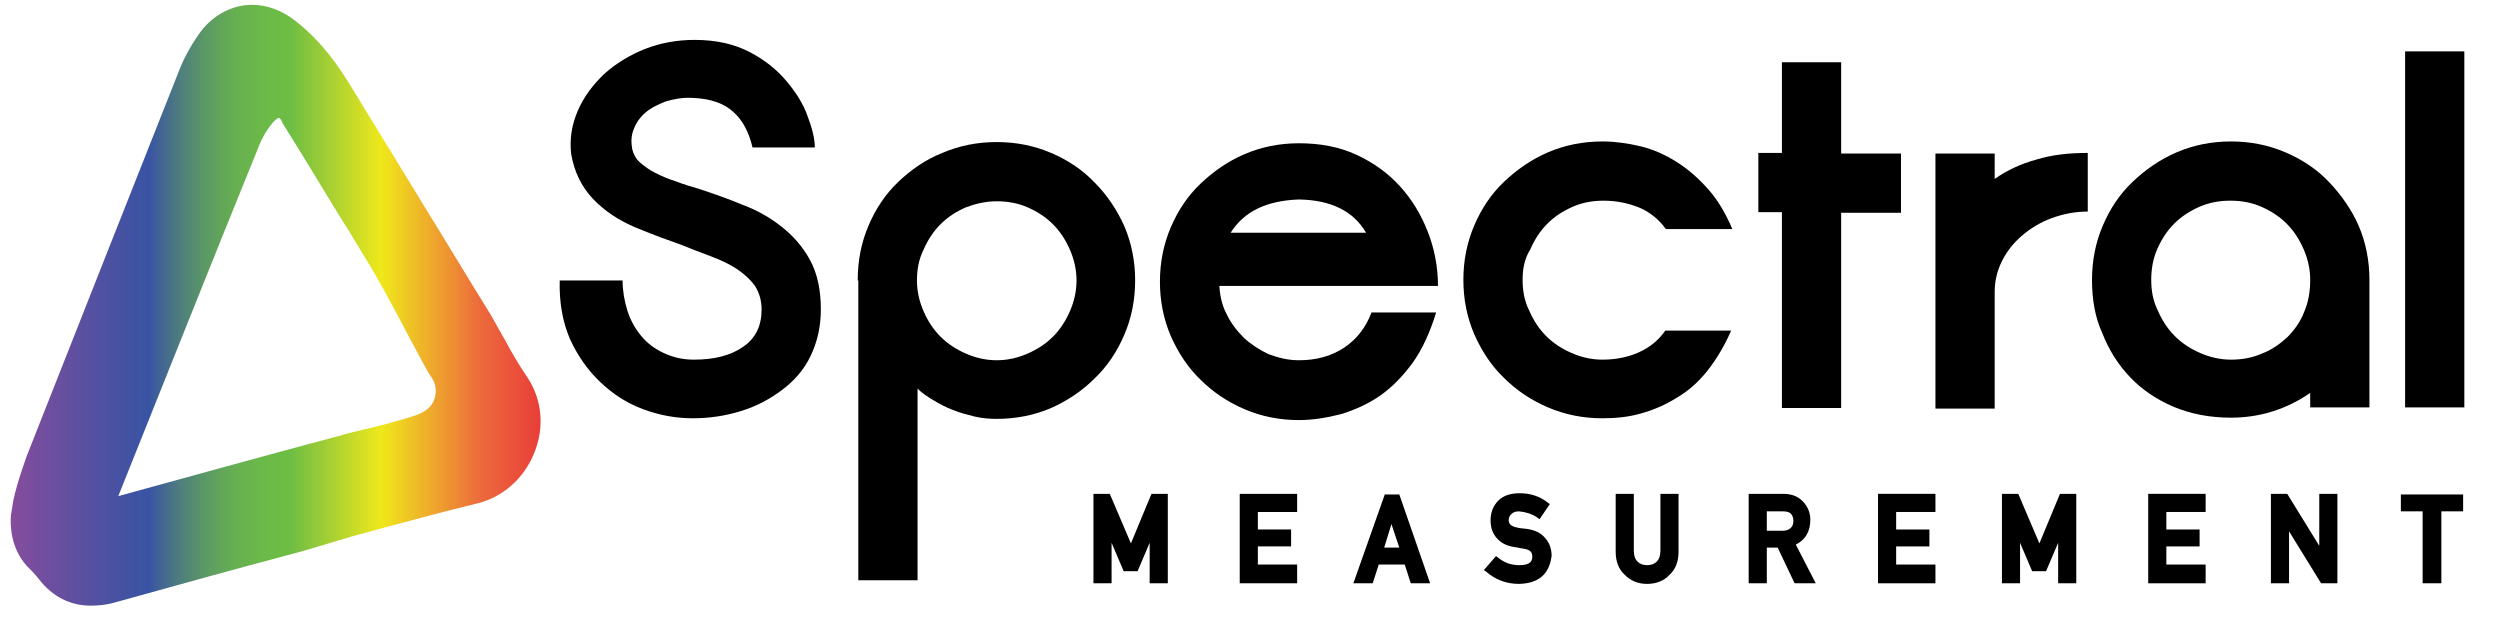
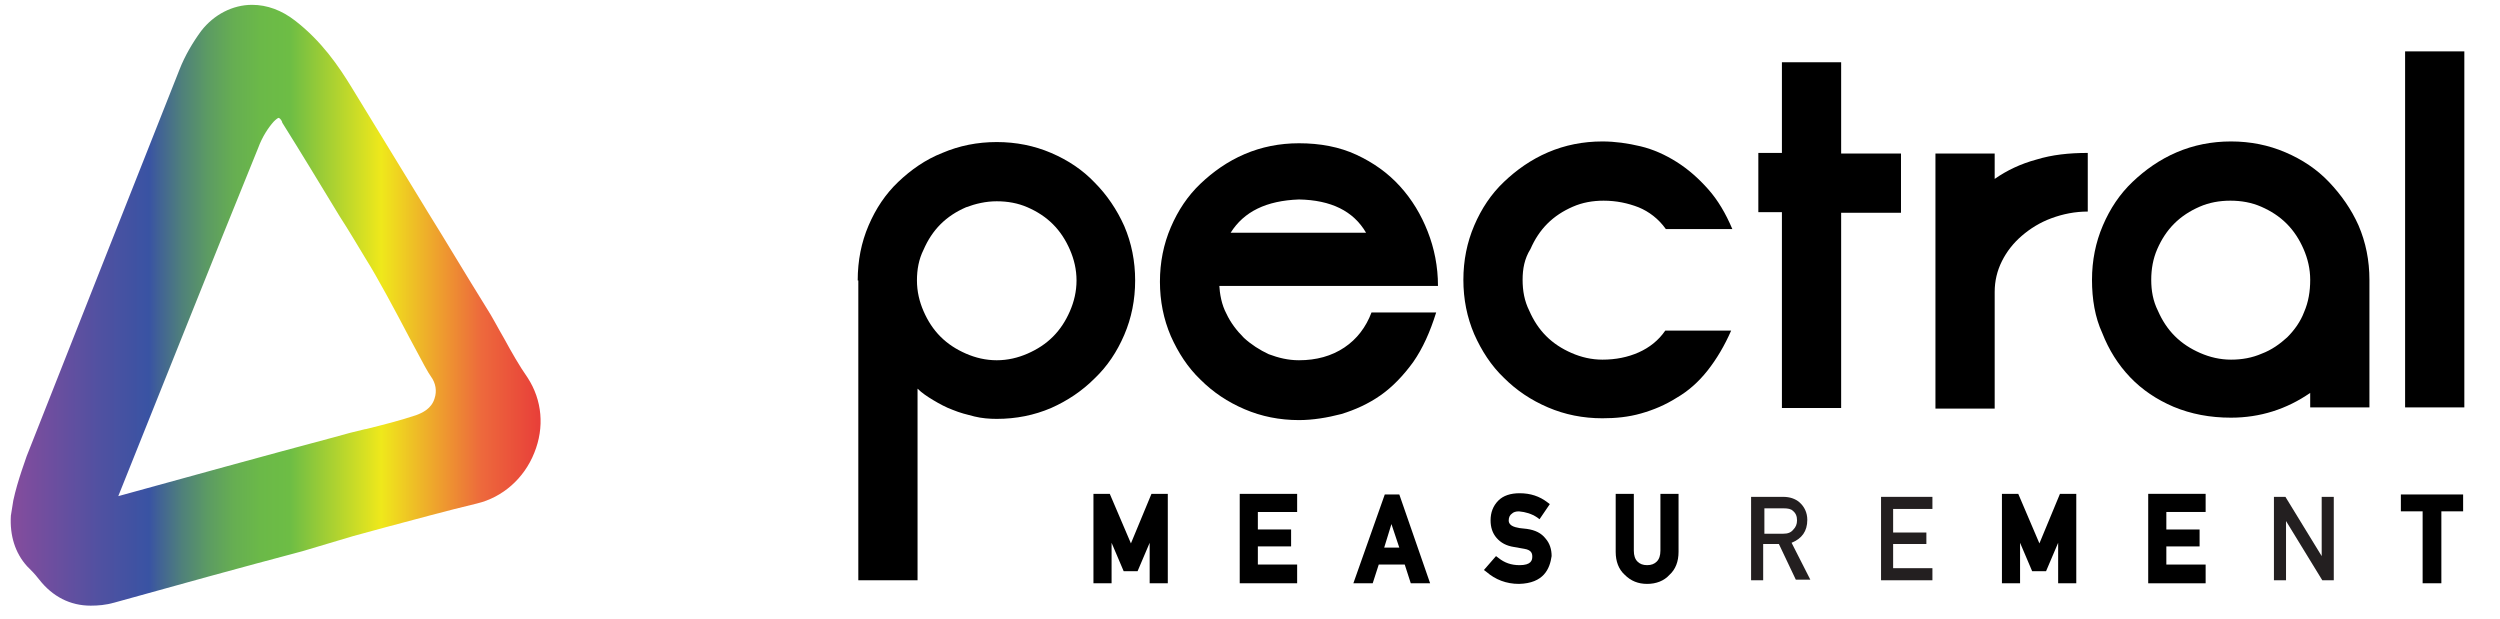
<svg xmlns="http://www.w3.org/2000/svg" version="1.1" id="Layer_1" x="0px" y="0px" width="413.6px" height="102.4px" viewBox="0 0 413.6 102.4" style="enable-background:new 0 0 413.6 102.4;" xml:space="preserve">
  <style type="text/css">
	.st0{fill-rule:evenodd;clip-rule:evenodd;fill:url(#SVGID_1_);}
	.st1{fill:#231F20;}
</style>
  <linearGradient id="SVGID_1_" gradientUnits="userSpaceOnUse" x1="1.859" y1="50.592" x2="89.483" y2="50.592">
    <stop offset="0" style="stop-color:#854C9D" />
    <stop offset="0.172" style="stop-color:#4F51A1" />
    <stop offset="0.26" style="stop-color:#3953A3" />
    <stop offset="0.274" style="stop-color:#3F5E99" />
    <stop offset="0.322" style="stop-color:#4F807B" />
    <stop offset="0.371" style="stop-color:#5C9B63" />
    <stop offset="0.42" style="stop-color:#66AE52" />
    <stop offset="0.471" style="stop-color:#6BB948" />
    <stop offset="0.526" style="stop-color:#6DBD45" />
    <stop offset="0.699" style="stop-color:#EFE81B" />
    <stop offset="0.888" style="stop-color:#ED693C" />
    <stop offset="1" style="stop-color:#E83E39" />
  </linearGradient>
  <path class="st0" d="M15,100.2c-3.4,0-6.3-1.5-8.5-4.3c-0.5-0.6-0.6-0.8-1.6-1.8l-0.4-0.4c-2-2.2-2.9-5.1-2.7-8.4l0.4-2.5  c0.7-3.3,2.2-7.2,2.2-7.3c8.9-22.6,17.2-43.5,25.3-64c0.9-2.3,2.2-4.5,3.6-6.4c2.1-2.7,5.2-4.3,8.4-4.3c2.5,0,4.9,0.9,7.1,2.6  c4.4,3.4,7.2,7.5,9.4,11.1c4,6.6,8.1,13.2,12.1,19.8l0.3,0.5c3.3,5.3,6.5,10.7,9.8,16c1.1,1.7,2,3.5,3,5.2c1.2,2.2,2.5,4.5,3.9,6.5  c2.4,3.7,2.8,8.2,1.1,12.4c-1.7,4.3-5.3,7.4-9.5,8.4c-5,1.2-10.1,2.6-15,3.9c-1.8,0.5-3.7,1-5.5,1.5L50,91.2  c-10.2,2.7-20.7,5.6-31.1,8.5C17.5,100.1,16.2,100.2,15,100.2z M46.1,19.5c-0.1,0-0.4,0.2-0.8,0.6c-0.9,1-1.9,2.5-2.6,4.4  C34.8,43.9,27,63.6,19.6,82c0,0,0,0.1-0.1,0.1c12-3.3,23.9-6.6,35.9-9.8c1.7-0.5,3.3-0.9,5-1.3l0.1,0c2.8-0.7,5.6-1.4,8.3-2.3  c1.1-0.4,2.6-1.1,3.1-2.8c0.4-1.2,0.2-2.5-0.6-3.6c-0.5-0.7-1.1-1.8-3.6-6.5c-2.2-4.2-5.3-10-7.2-13c-1.4-2.3-2.8-4.7-4.3-7  c-3.1-5.1-6.3-10.4-9.5-15.5C46.6,19.8,46.2,19.5,46.1,19.5z" />
  <g>
    <g>
      <path class="st1" d="M181.3,82.2h1.9l3.8,8.9l3.7-8.9h1.9V96h-2v-8.6h0l-2.8,6.6h-1.7l-2.8-6.6h0V96h-2V82.2z" />
      <path d="M193.2,96.5h-3v-6.7l-2,4.7h-2.3l-2-4.7v6.7h-3V81.7h2.7l3.5,8.2l3.4-8.2h2.7V96.5z" />
    </g>
    <g>
      <path class="st1" d="M205.6,82.2h8.5v2h-6.5v3.9h5.5V90h-5.5v4h6.5v2h-8.5V82.2z" />
      <path d="M214.6,96.5h-9.5V81.7h9.5v3h-6.5v2.9h5.5v2.8h-5.5v3h6.5V96.5z" />
    </g>
    <g>
      <path class="st1" d="M232.8,92.9h-5l-1,3.1h-2.1l4.8-13.7h1.7l4.8,13.7h-2.1L232.8,92.9z M232.2,91.1l-1.9-6h0l-1.9,6H232.2z" />
      <path d="M236.6,96.5h-3.2l-1-3.1h-4.3l-1,3.1h-3.2l5.2-14.7h2.4L236.6,96.5z M229,90.6h2.5l-1.3-3.9L229,90.6z" />
    </g>
    <g>
      <path class="st1" d="M247.5,92.6c1.1,0.9,2.3,1.4,3.8,1.4c1.7,0,2.6-0.7,2.6-1.9c0-1-0.6-1.6-1.7-1.8c-0.5-0.1-1.1-0.2-1.8-0.3    c-1.1-0.2-2-0.6-2.6-1.3c-0.6-0.7-0.9-1.5-0.9-2.5c0-1.2,0.4-2.2,1.2-2.9c0.7-0.7,1.8-1.1,3.2-1.1c1.7,0,3.1,0.5,4.3,1.4l-1.1,1.7    c-1-0.7-2.1-1-3.3-1.1c-0.6,0-1.1,0.2-1.6,0.5c-0.4,0.3-0.7,0.8-0.7,1.5c0,0.4,0.1,0.8,0.4,1.1c0.3,0.3,0.8,0.6,1.4,0.7    c0.4,0.1,0.9,0.1,1.5,0.2c1.2,0.2,2.2,0.6,2.8,1.4c0.6,0.7,0.9,1.6,0.9,2.6c-0.1,2.6-1.6,4-4.7,4c-2,0-3.7-0.6-5.1-1.9L247.5,92.6    z" />
      <path d="M251.3,96.6c-2.1,0-3.9-0.7-5.4-2l-0.4-0.3l2-2.3l0.4,0.3c1,0.8,2.1,1.2,3.5,1.2c1.9,0,2.1-0.8,2.1-1.4    c0-0.5-0.1-1.1-1.3-1.3c-0.5-0.1-1.1-0.2-1.7-0.3c-1.3-0.2-2.2-0.7-2.9-1.5c-0.7-0.8-1-1.8-1-2.9c0-1.3,0.4-2.4,1.3-3.3    c0.8-0.8,2-1.2,3.5-1.2c1.8,0,3.3,0.5,4.6,1.5l0.4,0.3l-1.7,2.5l-0.4-0.3c-0.9-0.6-1.9-0.9-3-1c-0.5,0-0.9,0.1-1.2,0.4    c-0.3,0.2-0.5,0.6-0.5,1.1c0,0.3,0.1,0.5,0.3,0.7c0.2,0.2,0.6,0.4,1.2,0.5c0.3,0.1,0.8,0.1,1.5,0.2c1.4,0.2,2.4,0.7,3.1,1.6    c0.7,0.8,1,1.8,1,2.9C256.4,94.1,255.4,96.5,251.3,96.6z" />
    </g>
    <g>
-       <path class="st1" d="M267.8,82.2h2v8.9c0,0.9,0.3,1.6,0.8,2.1c0.5,0.5,1.1,0.8,1.9,0.8c0.8,0,1.4-0.3,1.9-0.8    c0.5-0.5,0.8-1.2,0.8-2.1v-8.9h2v9.1c0,1.4-0.5,2.6-1.4,3.4c-0.9,0.9-2,1.3-3.4,1.3c-1.3,0-2.4-0.5-3.3-1.3    c-0.9-0.8-1.4-2-1.4-3.4V82.2z" />
      <path d="M272.5,96.6c-1.5,0-2.7-0.5-3.7-1.5c-1-0.9-1.5-2.2-1.5-3.8v-9.6h3v9.4c0,0.8,0.2,1.4,0.6,1.8c0.4,0.4,0.9,0.6,1.6,0.6    c0.7,0,1.2-0.2,1.6-0.6c0.4-0.4,0.6-1,0.6-1.8v-9.4h3v9.6c0,1.6-0.5,2.9-1.5,3.8C275.3,96.1,274,96.6,272.5,96.6z" />
    </g>
    <g>
      <path class="st1" d="M289.8,82.2h5.2c1.1,0,2,0.3,2.7,0.9c0.8,0.7,1.3,1.7,1.3,2.9c0,1.9-0.9,3.1-2.6,3.8l3.1,6.1h-2.4l-2.8-5.9    h-2.6V96h-2V82.2z M291.9,88.3h3.1c0.8,0,1.3-0.2,1.7-0.7c0.4-0.4,0.6-0.9,0.6-1.5c0-0.7-0.2-1.2-0.7-1.6    c-0.3-0.3-0.8-0.4-1.5-0.4h-3.2V88.3z" />
-       <path d="M300.4,96.5h-3.5l-2.8-5.9h-1.8v5.9h-3V81.7h5.7c1.2,0,2.2,0.3,3,1c0.9,0.8,1.5,1.9,1.5,3.3c0,1.9-0.8,3.3-2.4,4.1    L300.4,96.5z M292.4,87.8h2.6c0.6,0,1-0.2,1.3-0.5c0.3-0.3,0.4-0.7,0.4-1.2c0-0.5-0.2-0.9-0.5-1.2c-0.3-0.2-0.7-0.3-1.2-0.3h-2.7    V87.8z" />
    </g>
    <g>
      <path class="st1" d="M311.2,82.2h8.5v2h-6.5v3.9h5.5V90h-5.5v4h6.5v2h-8.5V82.2z" />
-       <path d="M320.2,96.5h-9.5V81.7h9.5v3h-6.5v2.9h5.5v2.8h-5.5v3h6.5V96.5z" />
    </g>
    <g>
      <path class="st1" d="M331.6,82.2h1.9l3.8,8.9l3.7-8.9h1.9V96h-2v-8.6h0l-2.8,6.6h-1.7l-2.8-6.6h0V96h-2V82.2z" />
      <path d="M343.5,96.5h-3v-6.7l-2,4.7h-2.3l-2-4.7v6.7h-3V81.7h2.7l3.5,8.2l3.4-8.2h2.7V96.5z" />
    </g>
    <g>
      <path class="st1" d="M355.9,82.2h8.5v2h-6.5v3.9h5.5V90h-5.5v4h6.5v2h-8.5V82.2z" />
      <path d="M364.9,96.5h-9.5V81.7h9.5v3h-6.5v2.9h5.5v2.8h-5.5v3h6.5V96.5z" />
    </g>
    <g>
      <path class="st1" d="M376.2,82.2h1.9l6,9.8h0v-9.8h2V96h-1.9l-6-9.8h0V96h-2V82.2z" />
-       <path d="M386.7,96.5H384l-5.3-8.6v8.6h-3V81.7h2.7l5.3,8.6v-8.6h3V96.5z" />
    </g>
    <g>
      <path class="st1" d="M401.3,84.1h-3.6v-1.8h9.3v1.8h-3.6V96h-2V84.1z" />
      <path d="M403.8,96.5h-3V84.6h-3.6v-2.8h10.3v2.8h-3.6V96.5z" />
    </g>
  </g>
  <g>
-     <path d="M126,51.2c0-1.5-0.4-2.8-1.1-3.9c-0.8-1.1-1.8-2-3-2.8c-1.2-0.8-2.7-1.5-4.3-2.1c-1.6-0.6-3.2-1.2-4.9-1.9   c-2-0.7-4.5-1.6-7.4-2.8c-2.9-1.2-5.3-2.8-7.2-4.8c-1.9-2-3.1-4.5-3.6-7.4c-0.3-2.5,0.1-4.9,1.1-7.2c1-2.3,2.5-4.3,4.4-6.1   c1.9-1.7,4.2-3.1,6.7-4.1c2.6-1,5.3-1.5,8.2-1.5c3.6,0,6.6,0.7,9.1,2c2.5,1.3,4.5,2.9,6.1,4.8c1.6,1.9,2.8,3.8,3.5,5.8   c0.8,2.1,1.2,3.8,1.2,5.2h-10.3c-0.6-2.5-1.6-4.5-3.2-5.9c-1.5-1.4-3.8-2.2-6.7-2.3c-1.7-0.1-3.2,0.2-4.5,0.6   c-1.3,0.5-2.5,1.1-3.4,1.9c-0.9,0.8-1.5,1.7-1.9,2.8c-0.4,1-0.4,2.1-0.2,3.2c0.2,0.8,0.6,1.6,1.3,2.2c0.7,0.6,1.5,1.2,2.5,1.7   c1,0.5,2.1,1,3.4,1.4c1.3,0.5,2.6,0.9,4,1.3c2.4,0.8,4.7,1.6,7.1,2.6c2.4,0.9,4.5,2.1,6.4,3.6c1.9,1.5,3.5,3.3,4.7,5.5   c1.2,2.2,1.8,4.9,1.8,8.2c0,2.9-0.6,5.4-1.7,7.7c-1.1,2.3-2.7,4.1-4.7,5.6c-2,1.5-4.2,2.7-6.8,3.5c-2.6,0.8-5.2,1.2-8,1.2   c-2.8,0-5.5-0.5-8.2-1.5c-2.7-1-5-2.5-7.1-4.5c-2.1-2-3.7-4.3-5-7.1c-1.2-2.8-1.8-6-1.7-9.7H103c0,1.7,0.3,3.4,0.8,5   c0.5,1.6,1.3,3,2.3,4.2c1,1.2,2.2,2.1,3.7,2.8c1.5,0.7,3.1,1.1,5,1.1c3.4,0,6.1-0.7,8.1-2.1C125,56,126,53.9,126,51.2z" />
    <path d="M141.9,46.4c0-3.3,0.6-6.3,1.8-9.1c1.2-2.8,2.8-5.2,4.9-7.2c2.1-2,4.5-3.7,7.3-4.8c2.8-1.2,5.8-1.8,9-1.8   c3.2,0,6.2,0.6,9,1.8c2.8,1.2,5.2,2.8,7.2,4.9c2,2,3.7,4.5,4.9,7.2c1.2,2.8,1.8,5.8,1.8,9c0,3.2-0.6,6.2-1.8,9   c-1.2,2.8-2.8,5.2-4.9,7.2c-2.1,2.1-4.5,3.7-7.2,4.9c-2.8,1.2-5.8,1.8-9,1.8c-1.2,0-2.5-0.1-3.7-0.4c-1.2-0.3-2.4-0.6-3.6-1.1   c-1.1-0.4-2.2-1-3.2-1.6c-1-0.6-1.9-1.2-2.6-1.9V96h-9.8V46.4z M151.7,46.4c0,1.8,0.4,3.5,1.1,5.1c0.7,1.6,1.6,3,2.8,4.2   c1.2,1.2,2.6,2.1,4.2,2.8c1.6,0.7,3.3,1.1,5.1,1.1c1.8,0,3.5-0.4,5.1-1.1c1.6-0.7,3-1.6,4.2-2.8c1.2-1.2,2.1-2.6,2.8-4.2   c0.7-1.6,1.1-3.3,1.1-5.1c0-1.8-0.4-3.5-1.1-5.1c-0.7-1.6-1.6-3-2.8-4.2c-1.2-1.2-2.6-2.1-4.2-2.8c-1.6-0.7-3.3-1-5.1-1   c-1.8,0-3.5,0.4-5.1,1c-1.6,0.7-3,1.6-4.2,2.8c-1.2,1.2-2.1,2.6-2.8,4.2C152,42.9,151.7,44.6,151.7,46.4z" />
    <path d="M201.7,47c0.1,1.7,0.4,3.4,1.2,4.9c0.7,1.5,1.7,2.8,2.9,4c1.2,1.1,2.6,2,4.1,2.7c1.6,0.6,3.2,1,5,1c2.9,0,5.4-0.7,7.5-2.1   c2.1-1.4,3.6-3.4,4.5-5.8h10.7c-1,3.2-2.2,5.9-3.8,8.2c-1.6,2.2-3.4,4.1-5.4,5.5c-2,1.4-4.2,2.4-6.5,3.1c-2.3,0.6-4.7,1-7,1   c-3.2,0-6.2-0.6-9-1.8c-2.8-1.2-5.2-2.8-7.3-4.9c-2.1-2-3.7-4.5-4.9-7.2c-1.2-2.8-1.8-5.8-1.8-9c0-3.2,0.6-6.2,1.8-9   c1.2-2.8,2.8-5.2,4.9-7.2c2.1-2,4.5-3.7,7.3-4.9c2.8-1.2,5.8-1.8,9-1.8c3.5,0,6.7,0.6,9.5,1.9c2.8,1.3,5.2,3,7.2,5.2   c2,2.2,3.5,4.7,4.6,7.5c1.1,2.8,1.7,5.8,1.7,9H201.7z M226,38.5c-2.1-3.6-5.8-5.4-11.1-5.5c-5.4,0.2-9.1,2-11.3,5.5H226z" />
    <path d="M251.9,46.3c0,1.8,0.3,3.5,1.1,5.1c0.7,1.6,1.6,3,2.8,4.2c1.2,1.2,2.6,2.1,4.2,2.8c1.6,0.7,3.3,1.1,5.1,1.1   c2.2,0,4.2-0.4,6-1.2c1.8-0.8,3.3-2,4.4-3.6h10.9c-1.1,2.5-2.4,4.7-3.9,6.6c-1.5,1.9-3.2,3.4-5.1,4.5c-1.9,1.2-3.8,2-5.9,2.6   c-2.1,0.6-4.2,0.8-6.4,0.8c-3.2,0-6.2-0.6-9-1.8c-2.8-1.2-5.2-2.8-7.3-4.9c-2.1-2-3.7-4.5-4.9-7.2c-1.2-2.8-1.8-5.8-1.8-9   c0-3.2,0.6-6.2,1.8-9c1.2-2.8,2.8-5.2,4.9-7.2c2.1-2,4.5-3.7,7.3-4.9c2.8-1.2,5.8-1.8,9-1.8c2.1,0,4.2,0.3,6.3,0.8   c2.1,0.5,4.1,1.4,6,2.6c1.9,1.2,3.6,2.7,5.2,4.5c1.6,1.8,2.9,4,4,6.6h-11c-1.2-1.7-2.8-2.9-4.5-3.6c-1.8-0.7-3.7-1.1-5.8-1.1   c-1.8,0-3.5,0.3-5.1,1c-1.6,0.7-3,1.6-4.2,2.8c-1.2,1.2-2.1,2.6-2.8,4.2C252.2,42.8,251.9,44.5,251.9,46.3z" />
    <path d="M290.9,35.1v-9.8h3.9V10.3h9.8v15.1h9.9v9.8h-9.9v32.3h-9.8V35.1H290.9z" />
    <path d="M320.2,25.4h9.8v4.2c2-1.4,4.3-2.5,6.9-3.2c2.6-0.8,5.4-1.1,8.5-1.1V35c-2.1,0-4.1,0.4-6,1.1c-1.9,0.7-3.5,1.7-4.9,2.9   c-1.4,1.2-2.5,2.6-3.3,4.2c-0.8,1.6-1.2,3.3-1.2,5.1v19.3h-9.8V25.4z" />
    <path d="M346.1,46.3c0-3.2,0.6-6.2,1.8-9c1.2-2.8,2.8-5.2,4.9-7.2c2.1-2,4.5-3.7,7.3-4.9c2.8-1.2,5.8-1.8,9-1.8   c3.2,0,6.2,0.6,9,1.8c2.8,1.2,5.2,2.8,7.2,4.9c2,2.1,3.7,4.5,4.9,7.2c1.2,2.8,1.8,5.8,1.8,9v21.1h-9.8v-2.4   c-3.9,2.7-8.3,4.1-13.1,4.1c-3.5,0-6.6-0.6-9.5-1.8c-2.8-1.2-5.2-2.8-7.2-4.9c-2-2.1-3.5-4.5-4.6-7.3   C346.6,52.5,346.1,49.5,346.1,46.3z M355.9,46.3c0,1.8,0.3,3.5,1.1,5.1c0.7,1.6,1.6,3,2.8,4.2c1.2,1.2,2.6,2.1,4.2,2.8   c1.6,0.7,3.3,1.1,5.1,1.1c1.8,0,3.5-0.3,5.1-1c1.6-0.6,3-1.6,4.2-2.7c1.2-1.2,2.2-2.6,2.8-4.2c0.7-1.6,1-3.4,1-5.3   c0-1.8-0.4-3.5-1.1-5.1c-0.7-1.6-1.6-3-2.8-4.2c-1.2-1.2-2.6-2.1-4.2-2.8c-1.6-0.7-3.3-1-5.1-1c-1.8,0-3.5,0.3-5.1,1   c-1.6,0.7-3,1.6-4.2,2.8c-1.2,1.2-2.1,2.6-2.8,4.2C356.2,42.8,355.9,44.5,355.9,46.3z" />
    <path d="M397.9,8.5h9.8v58.9h-9.8V8.5z" />
  </g>
</svg>